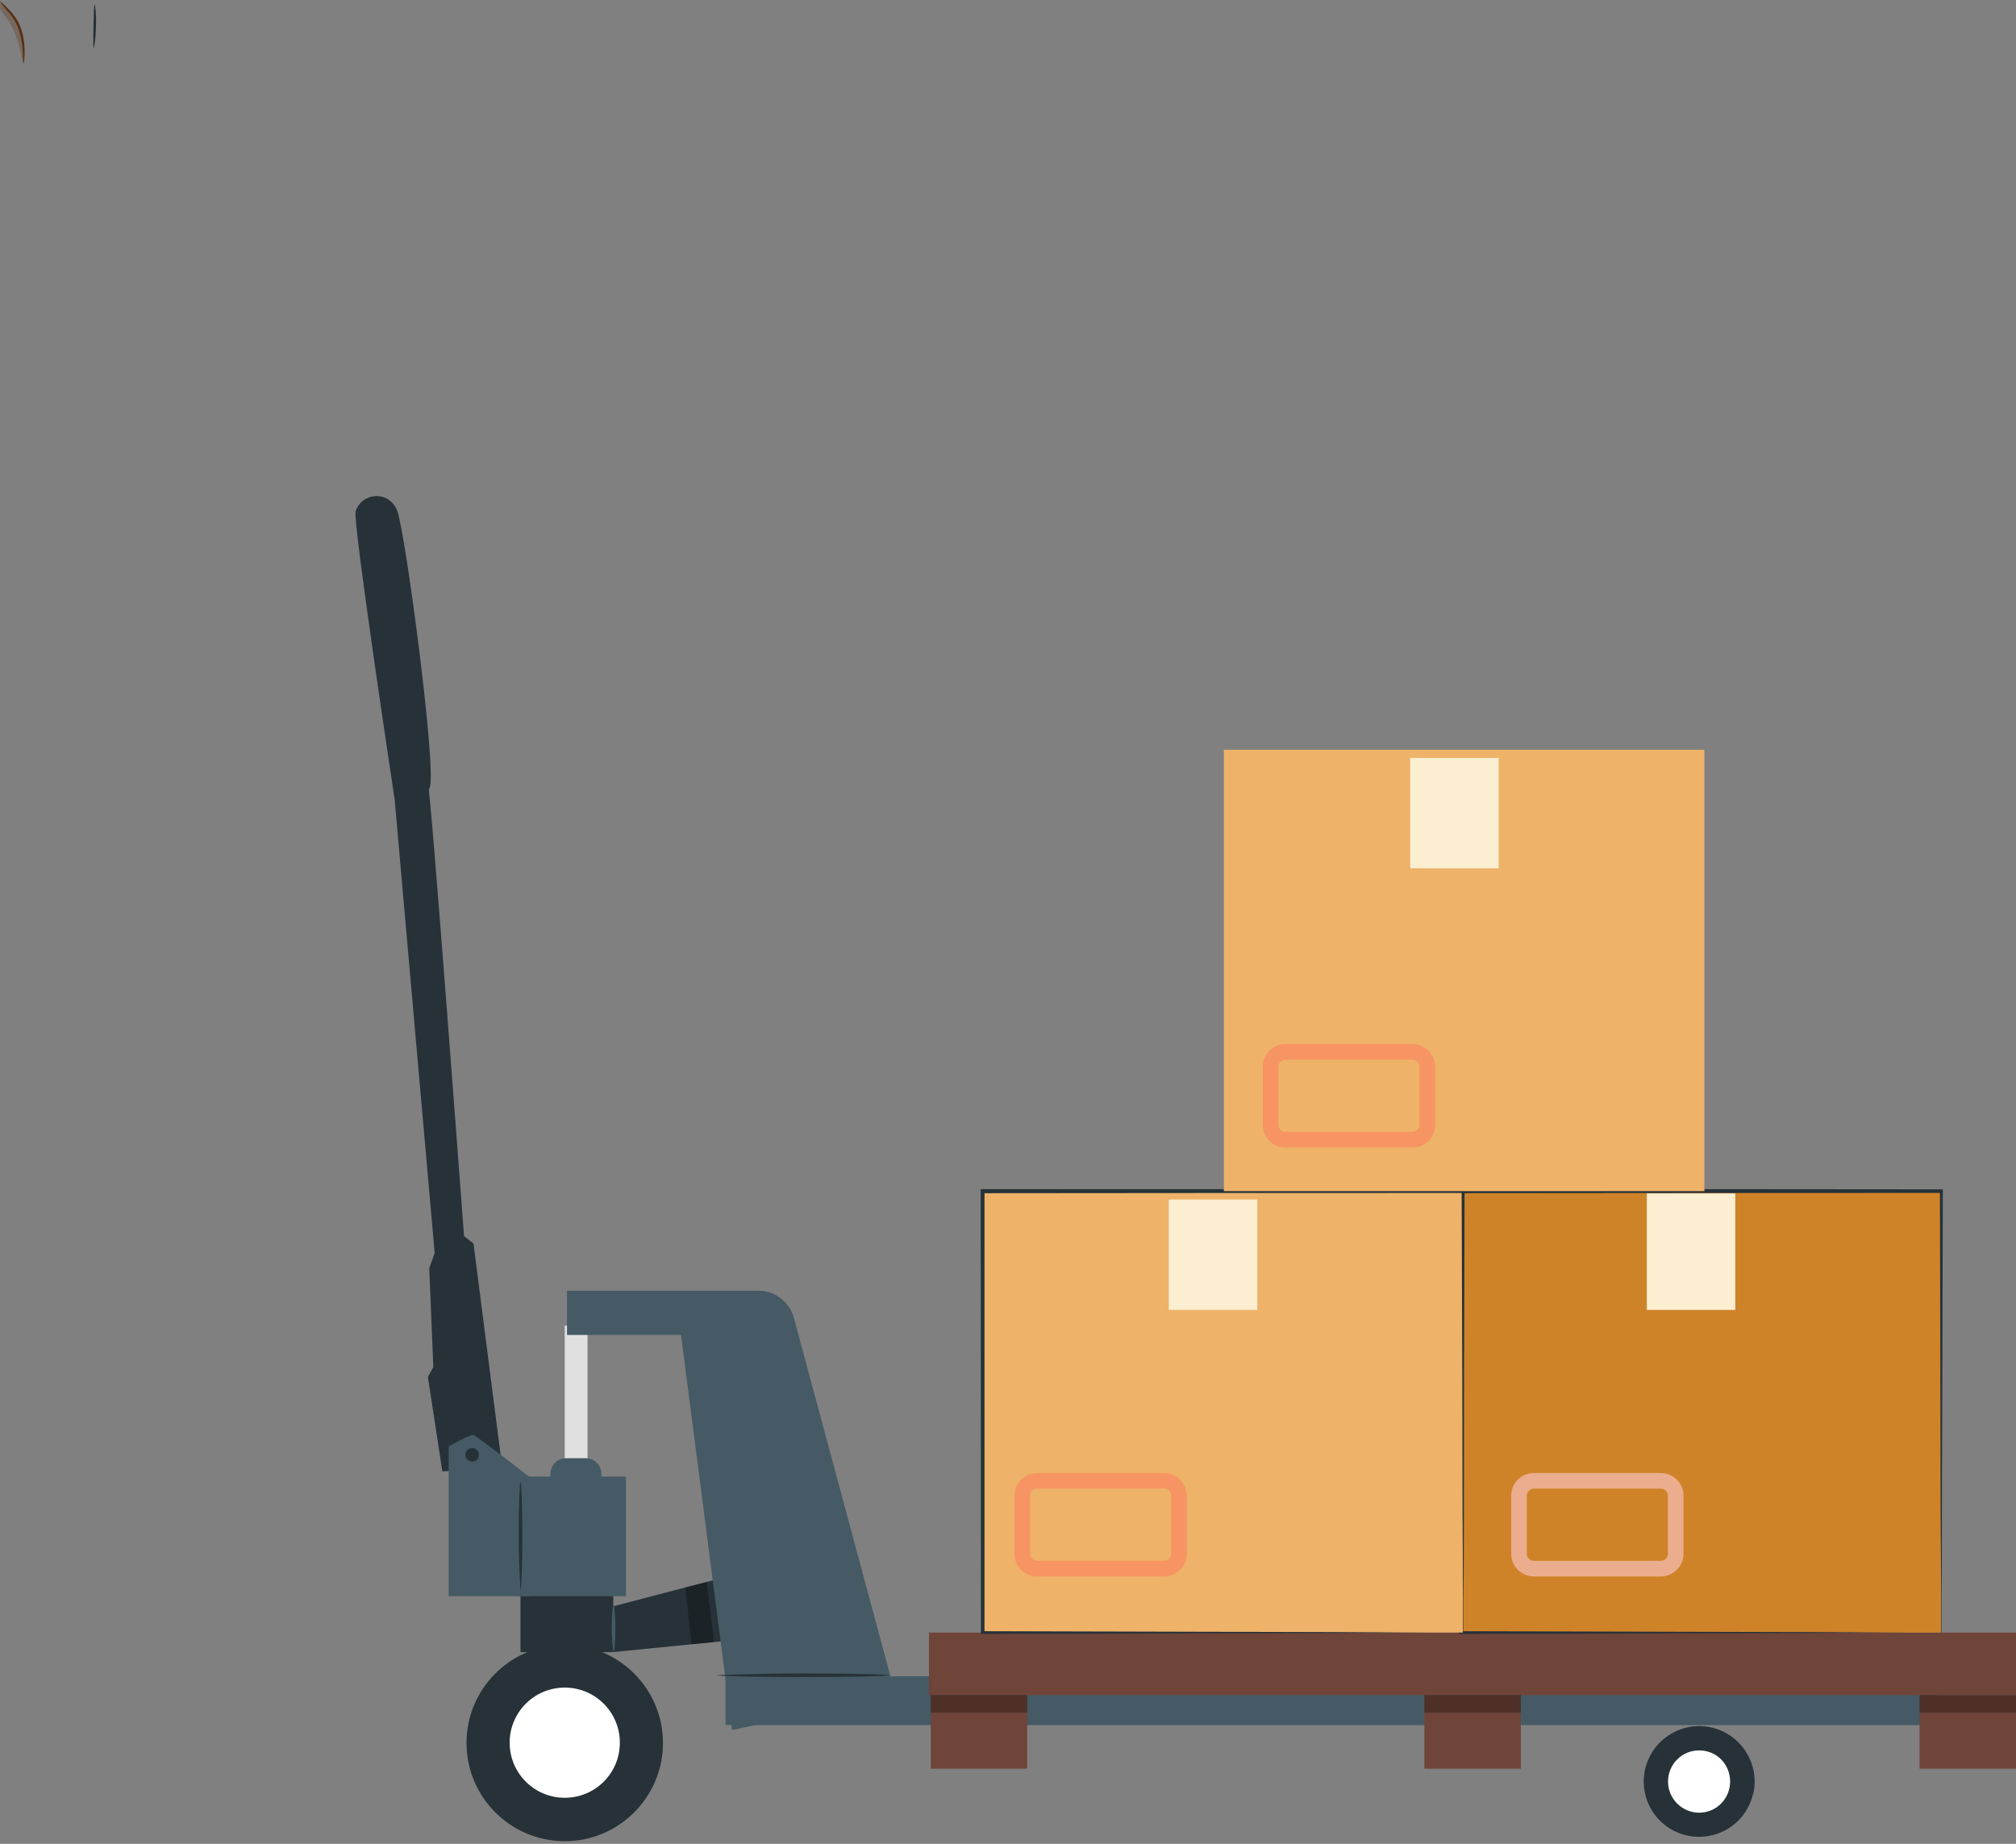
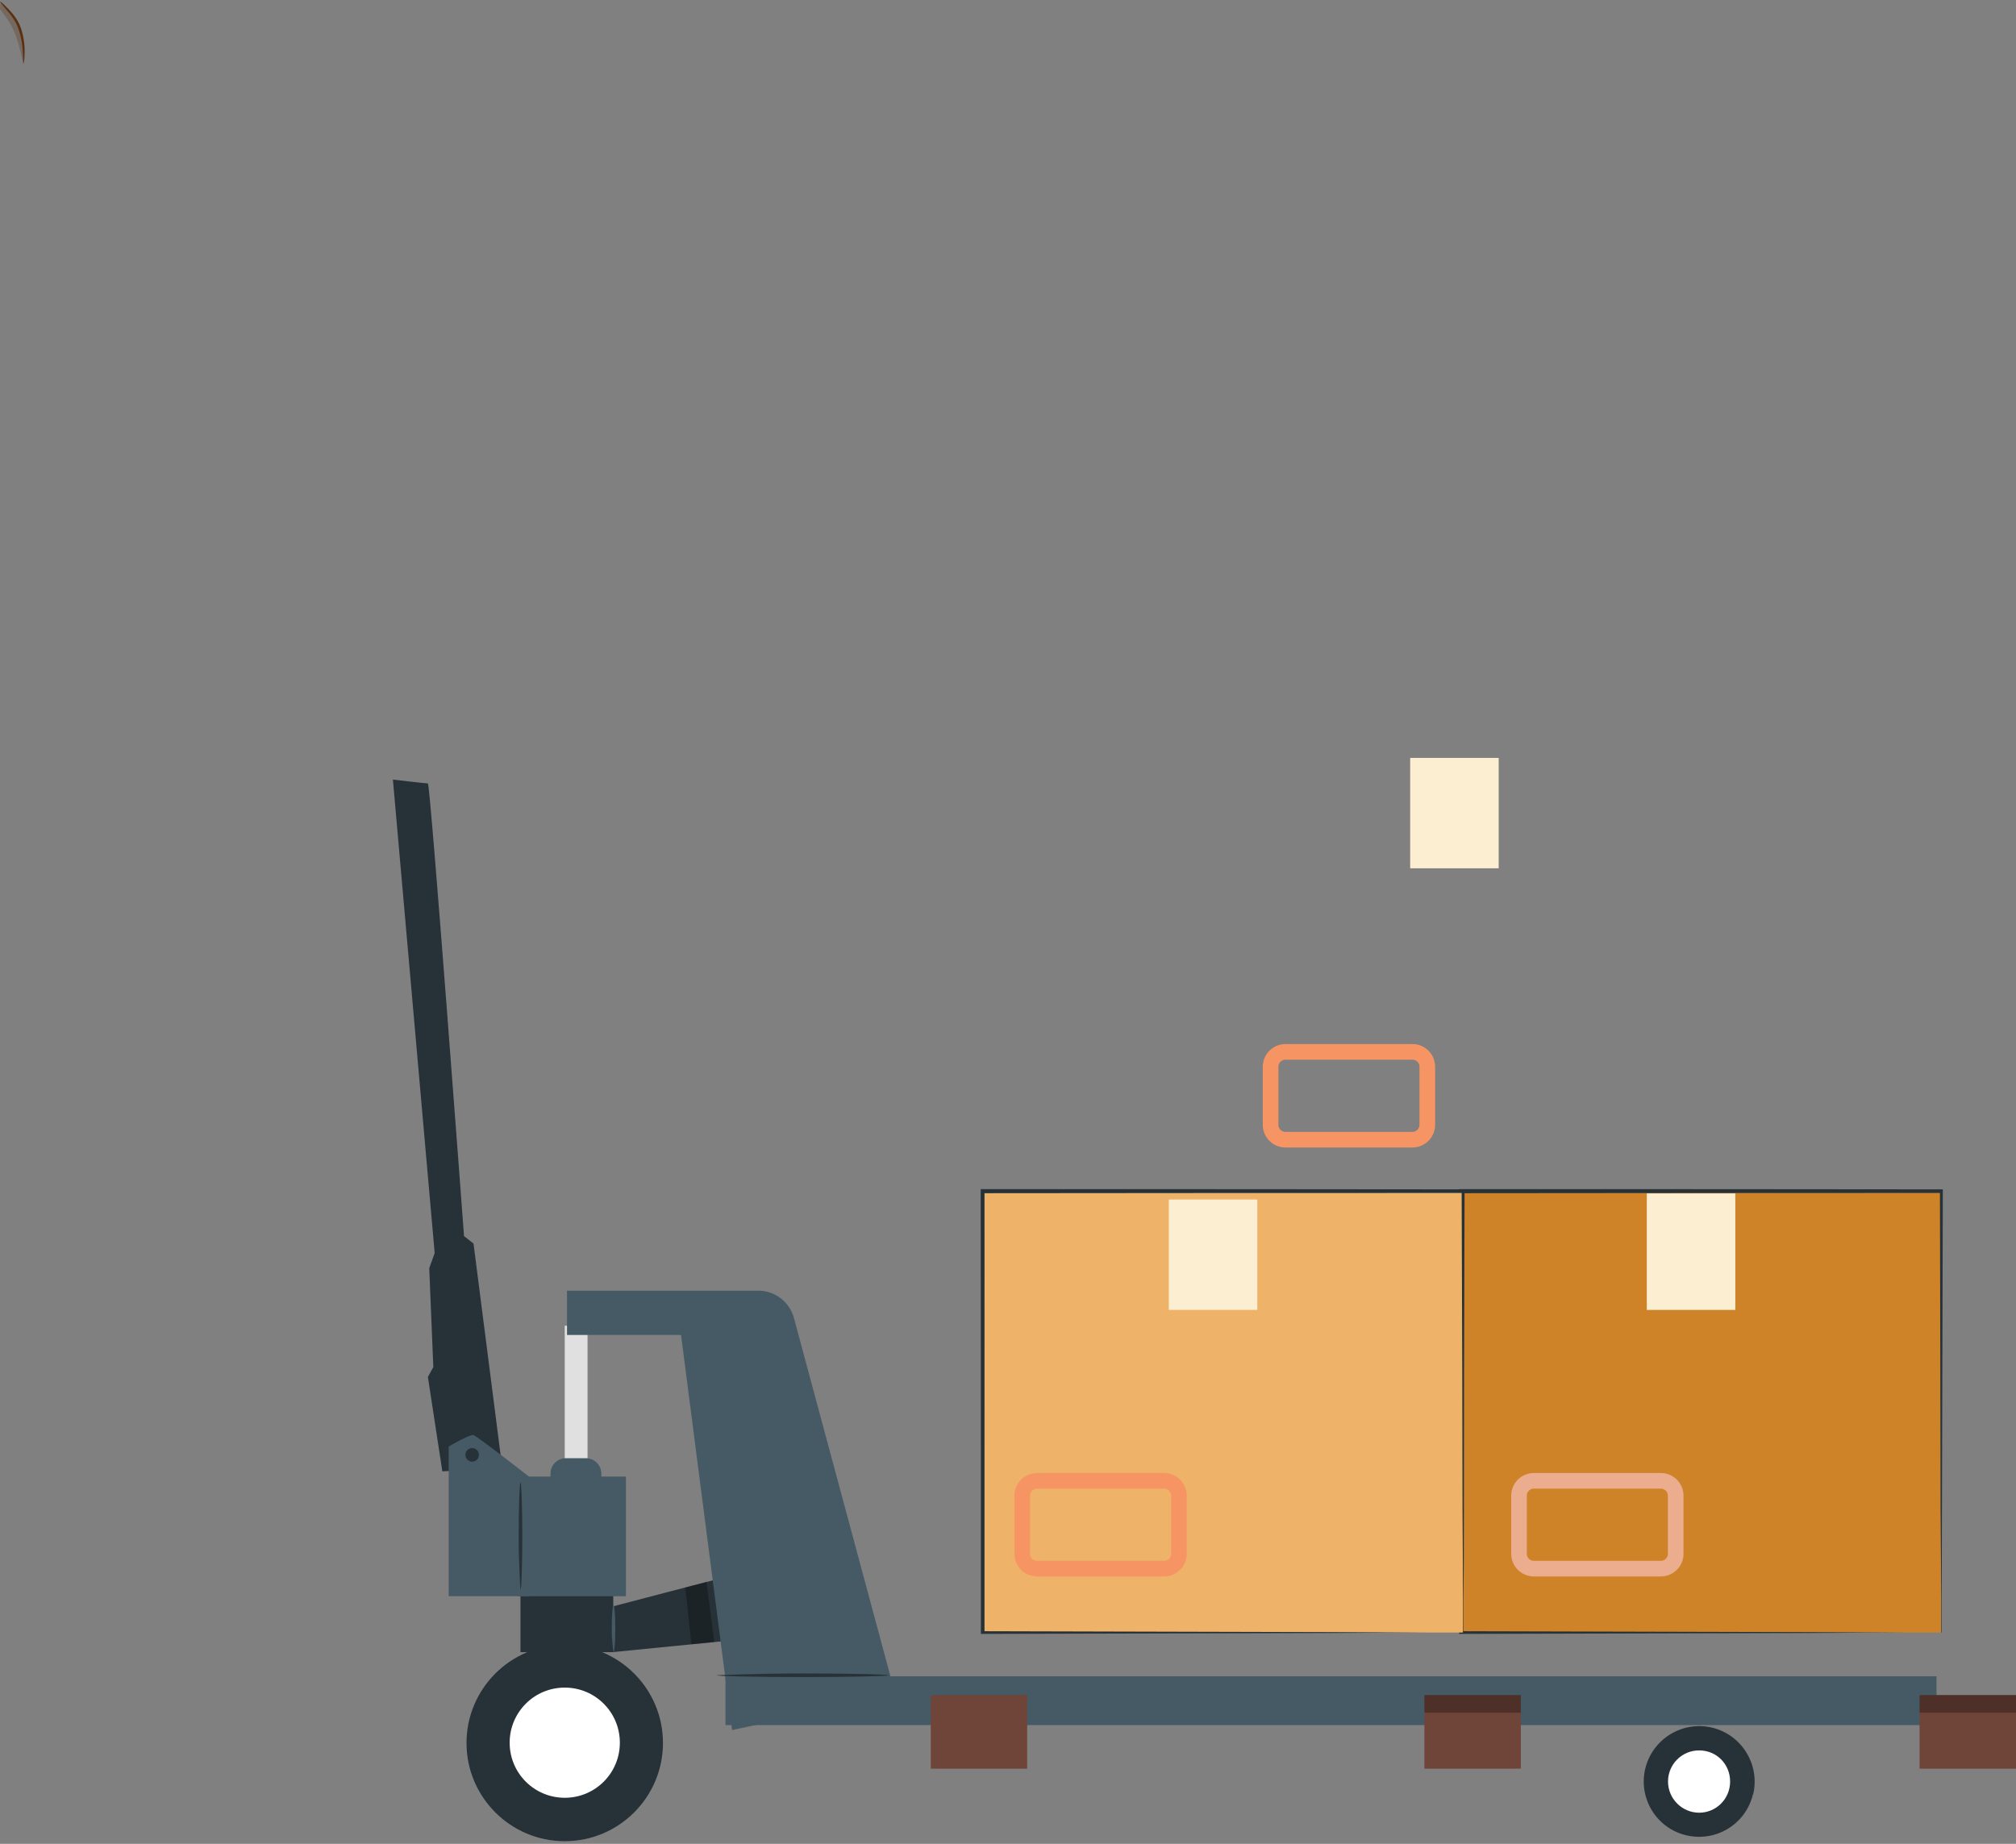
<svg xmlns="http://www.w3.org/2000/svg" width="129" height="118" viewBox="0 0 129 118" fill="none">
  <rect x="0" y="0" width="129" height="118" fill="#808080" stroke="none" />
  <path d="M112.181 114.838C112.629 112.931 111.459 111.024 109.552 110.561C107.645 110.113 105.737 111.284 105.275 113.191C104.827 115.098 105.997 117.005 107.905 117.453C109.812 117.901 111.719 116.731 112.167 114.824L112.181 114.838Z" fill="#263238" />
  <path d="M110.707 114.012C110.707 115.111 109.826 116.006 108.728 116.006C107.63 116.006 106.734 115.111 106.734 114.012C106.734 112.914 107.615 112.019 108.728 112.019C109.84 112.019 110.707 112.9 110.707 114.012Z" fill="white" />
  <path d="M46.38 100.948C46.048 101.006 39.242 102.798 39.242 102.798V101.873H33.304V105.731H39.184L46.785 104.979L46.38 100.948Z" fill="#263238" />
  <path d="M36.136 93.481H37.596V84.841H36.136V93.481Z" fill="#E0E0E0" />
  <path d="M32.163 93.931C31.99 93.931 28.305 94.162 28.305 94.162L27.38 88.122L27.727 87.487L27.467 81.158L27.814 80.19L25.141 49.891C25.141 49.891 27.221 50.136 27.38 50.136C27.539 50.136 29.692 79.106 29.692 79.106L30.299 79.583L32.134 93.902L32.163 93.931Z" fill="#263238" />
  <path d="M46.424 110.398H123.913V107.277H46.424V110.398Z" fill="#455A64" />
  <path d="M57.305 108.492L50.803 84.348C50.528 83.322 49.589 82.6 48.534 82.6H36.282V85.432H43.578L46.844 110.717L57.305 108.478V108.492Z" fill="#455A64" />
  <path d="M33.117 102.153H40.052V94.495H33.117V102.153Z" fill="#455A64" />
  <path d="M38.492 95.011H35.226V94.303C35.226 93.754 35.674 93.32 36.209 93.32H37.495C38.044 93.32 38.477 93.768 38.477 94.303V95.011H38.492Z" fill="#455A64" />
  <path d="M34.995 95.388C34.995 95.388 30.516 91.877 30.285 91.834C30.054 91.79 28.71 92.571 28.71 92.571V102.15H33.926L34.981 95.388H34.995Z" fill="#455A64" />
  <path d="M30.646 93.105C30.646 93.351 30.458 93.539 30.213 93.539C29.967 93.539 29.779 93.337 29.779 93.105C29.779 92.874 29.967 92.672 30.213 92.672C30.458 92.672 30.646 92.874 30.646 93.105Z" fill="#263238" />
  <path d="M33.305 101.758C33.305 101.758 33.19 100.212 33.19 98.319C33.19 96.426 33.247 94.88 33.305 94.88C33.363 94.88 33.421 96.426 33.421 98.319C33.421 100.212 33.363 101.758 33.305 101.758Z" fill="#263238" />
  <path d="M39.258 105.735C39.258 105.735 39.143 105.056 39.143 104.218C39.143 103.38 39.201 102.701 39.258 102.701C39.316 102.701 39.374 103.38 39.374 104.218C39.374 105.056 39.316 105.735 39.258 105.735Z" fill="#455A64" />
  <g opacity="0.3">
    <path d="M43.853 101.587C43.867 101.746 44.243 105.228 44.243 105.228L45.702 105.084L45.211 101.24L43.853 101.587Z" fill="black" />
  </g>
  <path d="M45.861 107.21C45.861 107.21 48.317 107.095 51.351 107.095C54.386 107.095 56.842 107.153 56.842 107.21C56.842 107.268 54.386 107.326 51.351 107.326C48.317 107.326 45.861 107.268 45.861 107.21Z" fill="#263238" />
  <path d="M36.136 117.829C39.604 117.829 42.422 115.012 42.422 111.544C42.422 108.076 39.604 105.259 36.136 105.259C32.669 105.259 29.851 108.076 29.851 111.544C29.851 115.012 32.669 117.829 36.136 117.829Z" fill="#263238" />
  <path d="M36.137 115.051C38.088 115.051 39.663 113.476 39.663 111.526C39.663 109.575 38.088 108 36.137 108C34.187 108 32.612 109.575 32.612 111.526C32.612 113.476 34.187 115.051 36.137 115.051Z" fill="white" />
-   <path d="M129 104.479H59.443V108.481H129V104.479Z" fill="#6F4439" />
  <path d="M65.728 108.478H59.559V113.188H65.728V108.478Z" fill="#6F4439" />
  <g opacity="0.3">
-     <path d="M65.728 108.478H59.559V109.605H65.728V108.478Z" fill="black" />
-   </g>
+     </g>
  <path d="M97.314 108.478H91.144V113.188H97.314V108.478Z" fill="#6F4439" />
  <g opacity="0.3">
    <path d="M97.314 108.478H91.144V109.605H97.314V108.478Z" fill="black" />
  </g>
  <path d="M129 108.478H122.83V113.188H129V108.478Z" fill="#6F4439" />
  <g opacity="0.3">
    <path d="M129 108.478H122.83V109.605H129V108.478Z" fill="black" />
  </g>
  <path d="M124.202 76.228H93.455V104.476H124.202V76.228Z" fill="#CF8328" />
  <path d="M124.203 104.477C124.203 104.477 124.203 104.289 124.203 103.957C124.203 103.625 124.203 103.105 124.203 102.44C124.203 101.111 124.203 99.16 124.174 96.704C124.174 91.762 124.145 84.726 124.131 76.244L124.232 76.345C115.36 76.345 104.784 76.345 93.484 76.36L93.6 76.244C93.6 86.532 93.6 96.212 93.6 104.492L93.499 104.391C102.674 104.419 110.346 104.434 115.736 104.448C118.423 104.463 120.547 104.477 122.007 104.477C122.729 104.477 123.278 104.477 123.668 104.477C123.856 104.477 123.986 104.477 124.102 104.477C124.001 104.477 123.856 104.477 123.683 104.477C123.307 104.477 122.758 104.477 122.035 104.477C120.576 104.477 118.467 104.492 115.779 104.506C110.375 104.521 102.674 104.535 93.47 104.564H93.369V104.463C93.369 96.183 93.369 86.503 93.355 76.215V76.1H93.47C104.784 76.1 115.346 76.1 124.217 76.114H124.318V76.215C124.29 84.711 124.275 91.791 124.261 96.747C124.261 99.203 124.246 101.14 124.232 102.469C124.232 103.119 124.232 103.61 124.232 103.971C124.232 104.304 124.232 104.477 124.232 104.477H124.203Z" fill="#263238" />
  <path d="M111.04 76.374H105.376V83.83H111.04V76.374Z" fill="#FBEED1" />
  <path d="M93.614 76.228H62.867V104.476H93.614V76.228Z" fill="#EEB268" />
  <path d="M93.614 104.477C93.614 104.477 93.614 104.289 93.614 103.957C93.614 103.625 93.614 103.105 93.614 102.44C93.614 101.111 93.6 99.16 93.585 96.704C93.585 91.762 93.556 84.726 93.528 76.244L93.629 76.345C84.757 76.345 74.18 76.345 62.882 76.36L62.997 76.244C62.997 86.532 62.997 96.212 62.997 104.492L62.896 104.391C72.071 104.419 79.743 104.434 85.133 104.448C87.835 104.463 89.944 104.477 91.404 104.477C92.126 104.477 92.675 104.477 93.065 104.477C93.253 104.477 93.397 104.477 93.499 104.477C93.397 104.477 93.253 104.477 93.08 104.477C92.704 104.477 92.155 104.477 91.433 104.477C89.973 104.477 87.864 104.492 85.176 104.506C79.772 104.521 72.071 104.535 62.867 104.564H62.766V104.463C62.766 96.183 62.766 86.503 62.752 76.215V76.1H62.867C74.166 76.1 84.743 76.1 93.614 76.114H93.715V76.215C93.686 84.711 93.672 91.791 93.672 96.747C93.672 99.203 93.658 101.14 93.643 102.469C93.643 103.119 93.643 103.61 93.643 103.971C93.643 104.304 93.643 104.477 93.643 104.477H93.614Z" fill="#263238" />
  <path d="M80.452 76.764H74.788V83.829H80.452V76.764Z" fill="#FBEED1" />
-   <path d="M109.06 47.982H78.313V76.23H109.06V47.982Z" fill="#EEB268" />
  <path d="M95.898 48.503H90.234V55.568H95.898V48.503Z" fill="#FBEED1" />
-   <path d="M25.242 51.088C25.242 51.088 22.554 33.33 22.756 32.723C23.147 31.495 24.924 31.351 25.43 32.723C25.935 34.096 27.958 49.195 27.496 50.408C27.048 51.622 25.242 51.088 25.242 51.088Z" fill="#263238" />
  <g opacity="0.3">
    <path d="M0.029 0.098C0.448 0.56 1.156 1.369 1.286 2.048C1.43 2.727 1.459 3.45 1.503 4.158C1.026 1.846 0.694 1.528 0 0.574L0.029 0.098Z" fill="#5A3012" />
  </g>
  <path d="M0.029 0.098C0.029 0.098 0.231 0.257 0.506 0.546C0.78 0.835 1.17 1.254 1.358 1.86C1.546 2.453 1.589 3.016 1.575 3.406C1.575 3.811 1.517 4.057 1.503 4.057C1.474 4.057 1.488 3.811 1.459 3.406C1.445 3.016 1.387 2.467 1.199 1.904C1.026 1.34 0.665 0.921 0.405 0.618C0.144 0.314 -3.18466e-05 0.112 0.014 0.098H0.029Z" fill="#5A3012" />
-   <path d="M5.982 3.105C5.982 3.105 5.953 2.469 5.982 1.703C5.996 0.938 6.011 0.316 6.054 0.302C6.097 0.302 6.17 0.923 6.141 1.703C6.126 2.484 6.025 3.105 5.982 3.09V3.105Z" fill="#263238" />
  <path d="M74.485 94.767H66.365C65.844 94.767 65.411 95.186 65.411 95.72V99.434C65.411 99.954 65.83 100.387 66.365 100.387H74.485C75.005 100.387 75.438 99.968 75.438 99.434V95.72C75.438 95.2 75.019 94.767 74.485 94.767Z" stroke="#F69563" stroke-miterlimit="10" />
  <path d="M90.377 67.315H82.257C81.737 67.315 81.303 67.734 81.303 68.269V71.982C81.303 72.503 81.722 72.936 82.257 72.936H90.377C90.897 72.936 91.331 72.517 91.331 71.982V68.269C91.331 67.749 90.912 67.315 90.377 67.315Z" stroke="#F69563" stroke-miterlimit="10" />
  <path d="M106.271 94.767H98.151C97.631 94.767 97.198 95.186 97.198 95.72V99.434C97.198 99.954 97.617 100.387 98.151 100.387H106.271C106.792 100.387 107.225 99.968 107.225 99.434V95.72C107.225 95.2 106.806 94.767 106.271 94.767Z" stroke="#EBAD8D" stroke-miterlimit="10" />
</svg>